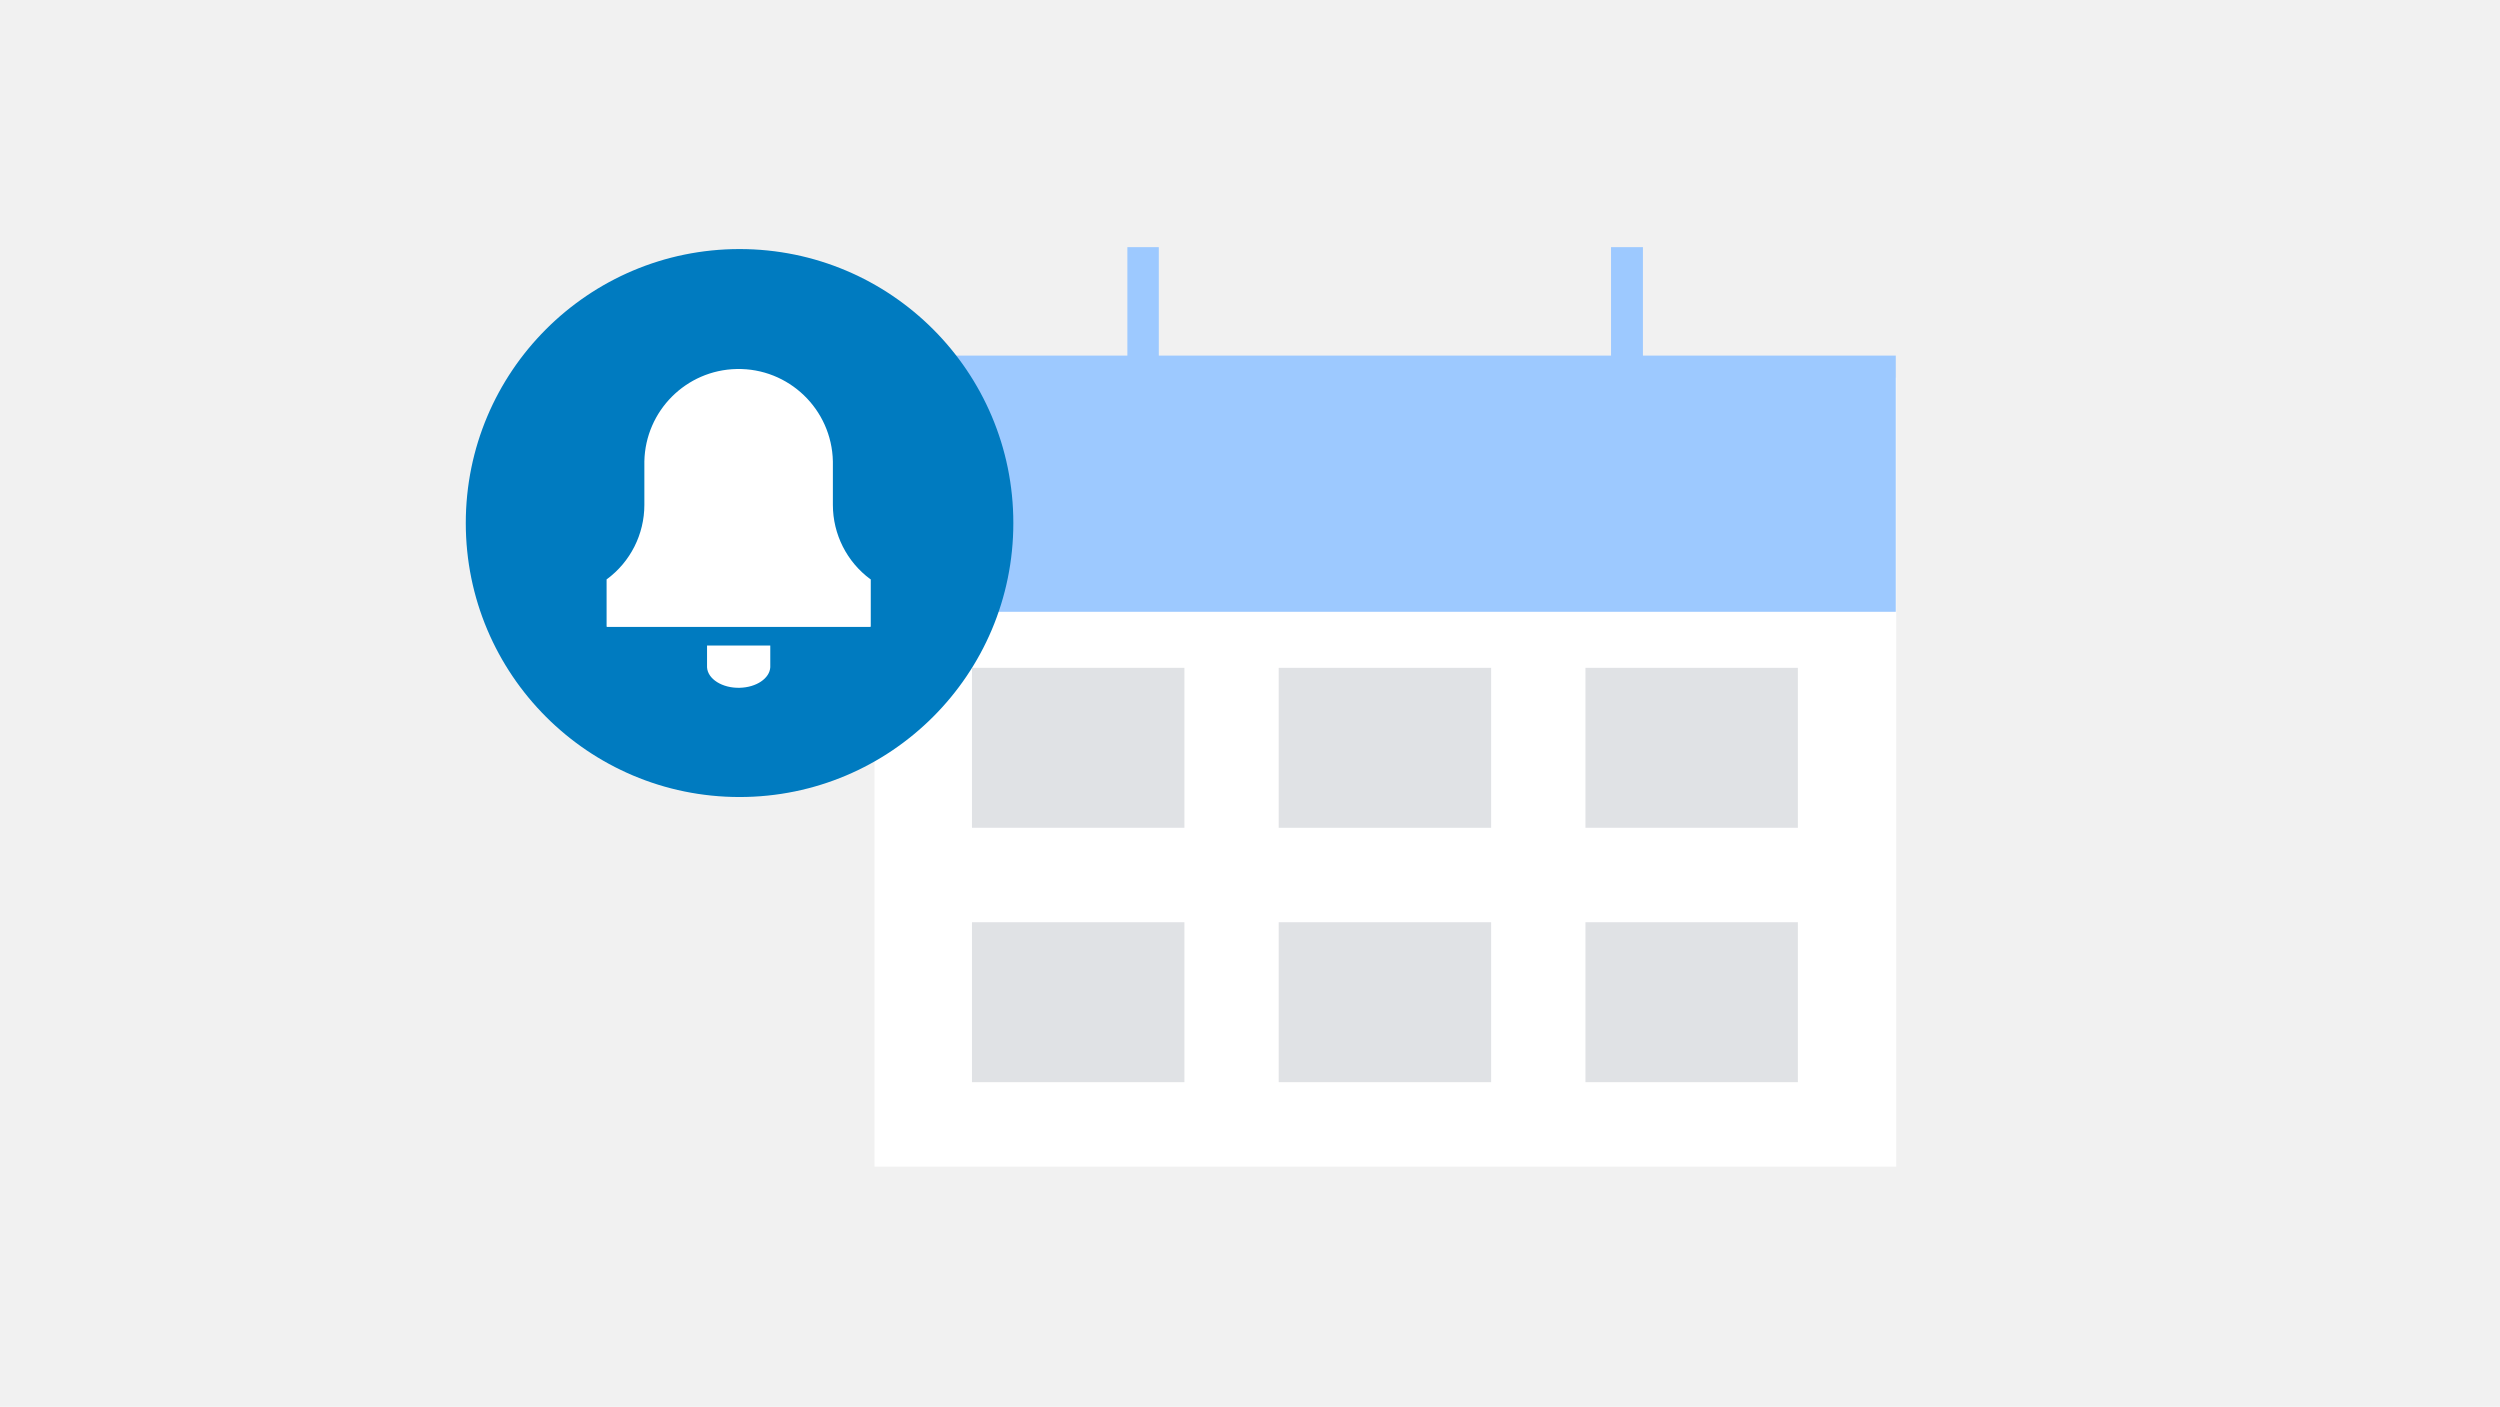
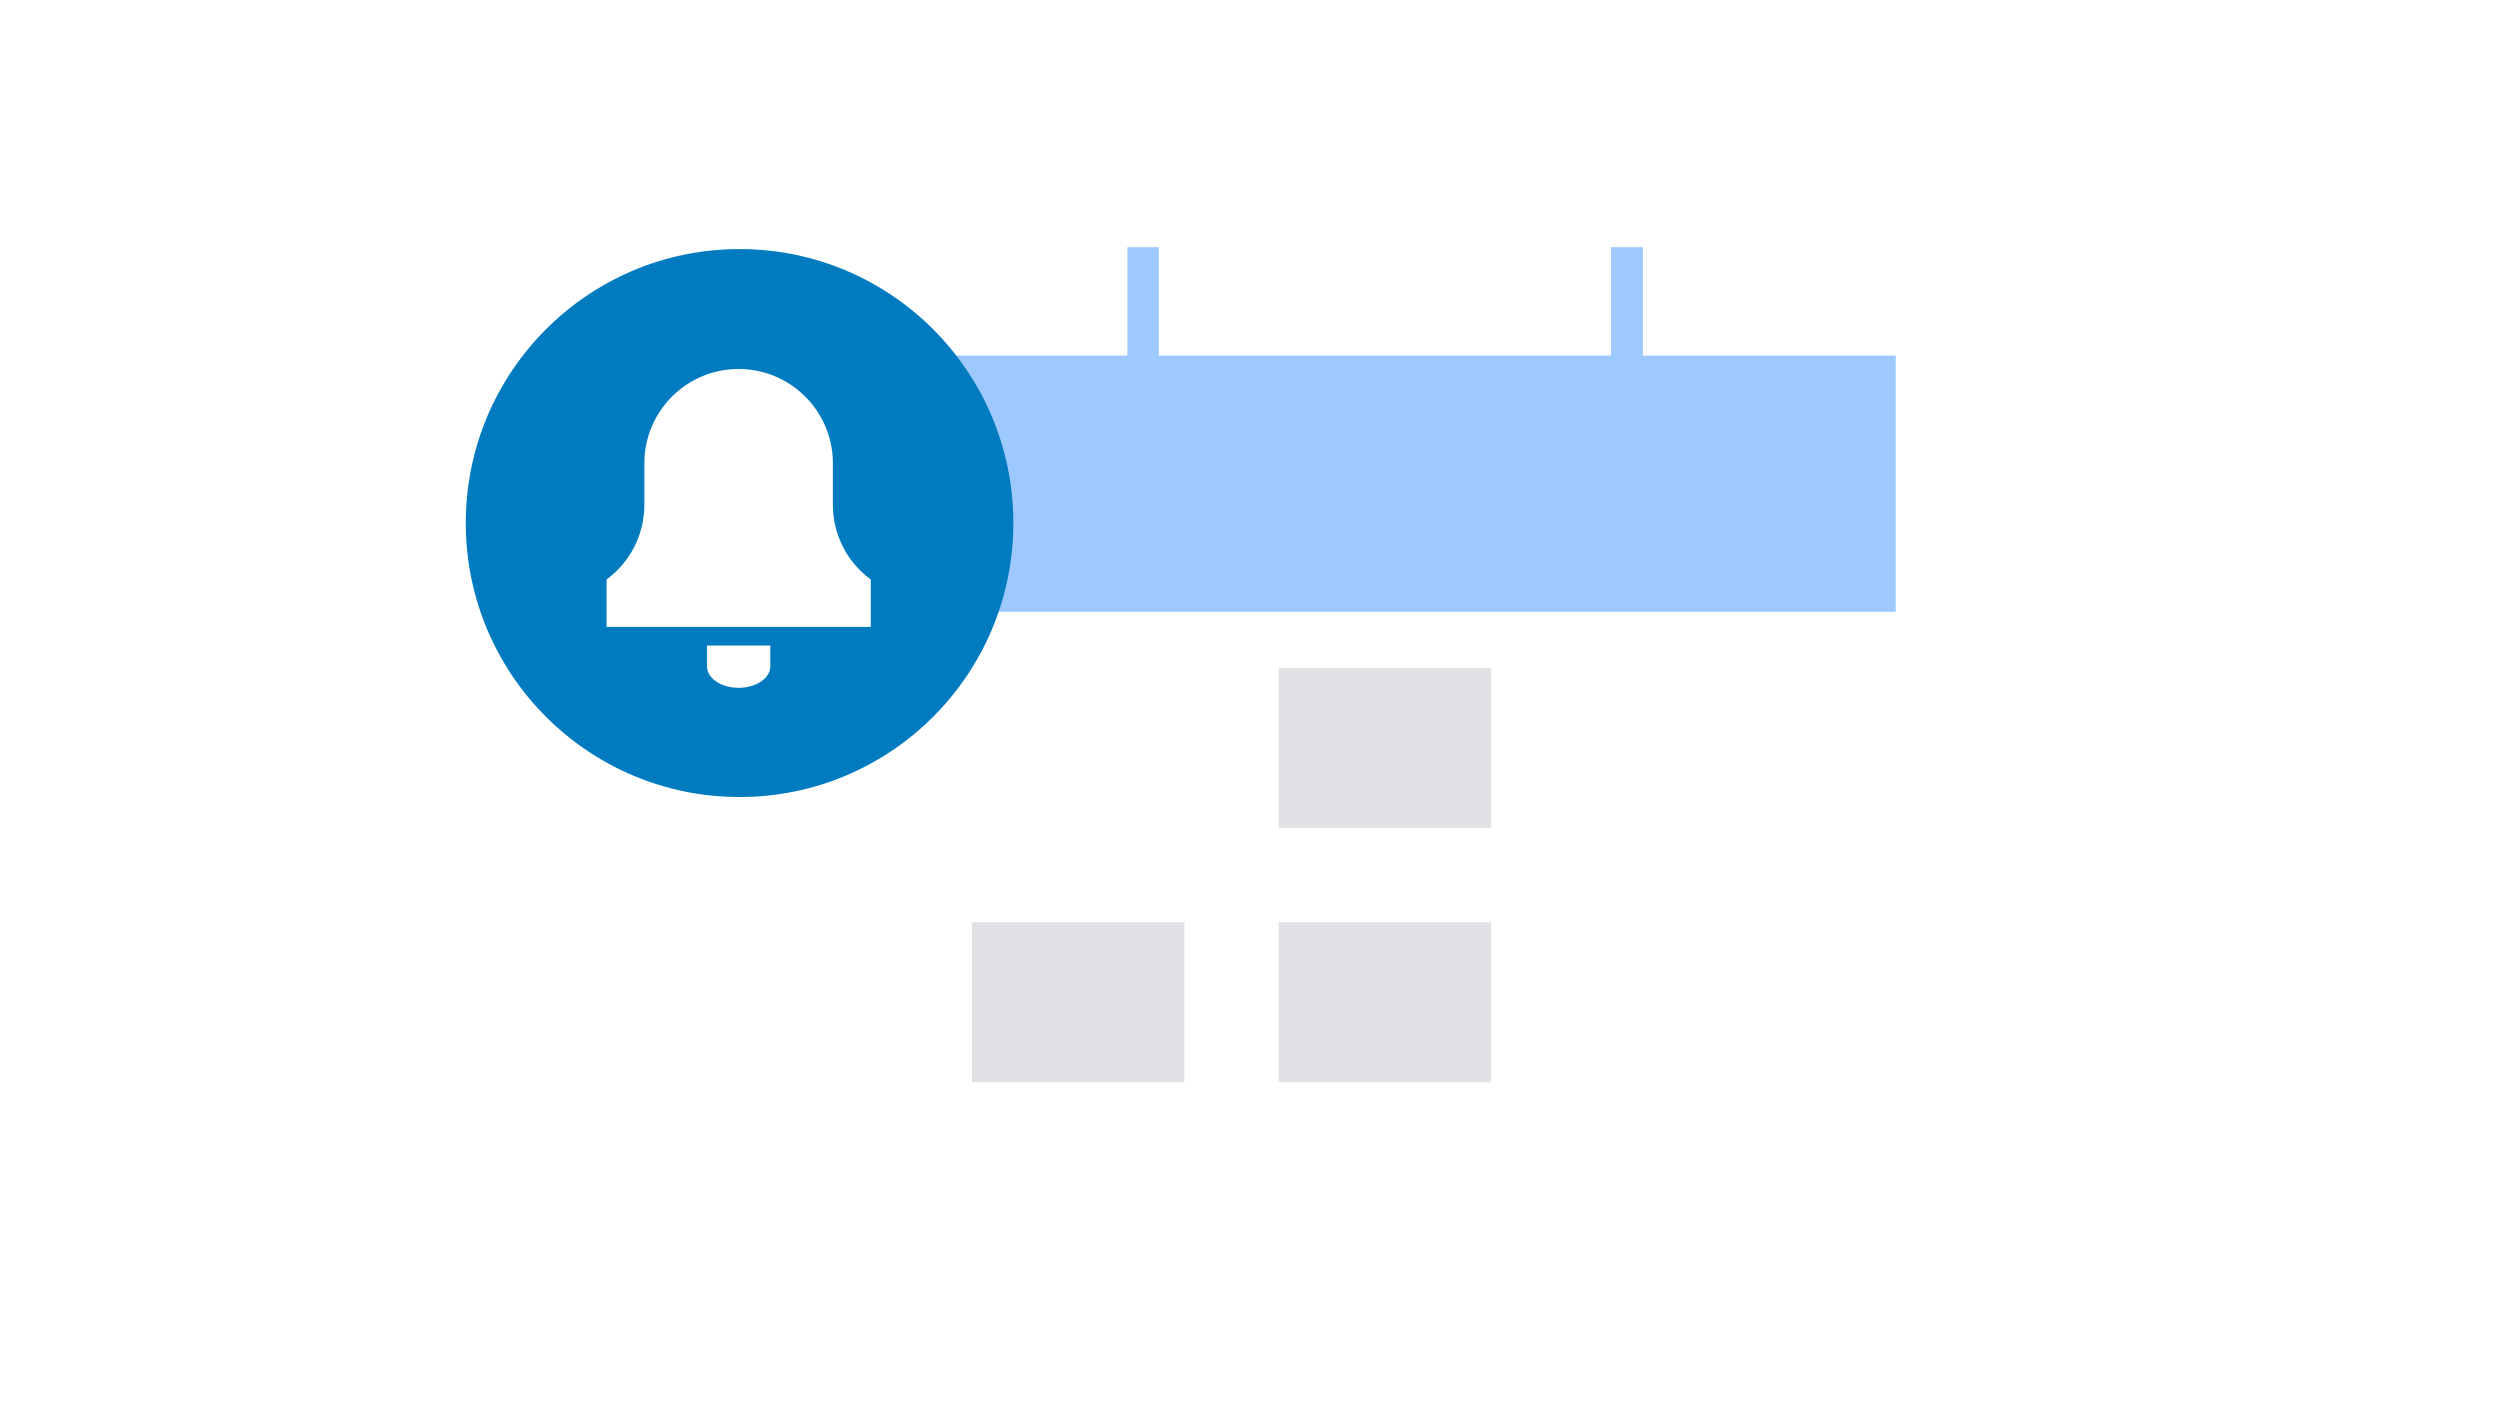
<svg xmlns="http://www.w3.org/2000/svg" width="263" height="148" viewBox="0 0 263 148" fill="none">
-   <rect width="263" height="148" fill="#F1F1F1" />
  <path d="M199.482 39.738H92V122.734H199.482V39.738Z" fill="white" />
-   <path d="M124.599 70.255H102.252V87.083H124.599V70.255Z" fill="#E0E2E5" />
  <path d="M156.867 70.256H134.52V87.084H156.867V70.256Z" fill="#E0E2E5" />
-   <path d="M189.136 70.256H166.789V87.083H189.136V70.256Z" fill="#E0E2E5" />
  <path d="M124.599 97.018H102.252V113.845H124.599V97.018Z" fill="#E0E2E5" />
  <path d="M156.867 97.018H134.52V113.845H156.867V97.018Z" fill="#E0E2E5" />
-   <path d="M189.136 97.018H166.789V113.845H189.136V97.018Z" fill="#E0E2E5" />
+   <path d="M189.136 97.018H166.789V113.845V97.018Z" fill="#E0E2E5" />
  <path d="M172.836 37.408V26H169.482V37.408H121.906V26H118.599V37.408H92V64.361H199.435V37.408H172.836Z" fill="#9DC9FF" />
  <path d="M77.802 83.847C93.708 83.847 106.603 70.943 106.603 55.024C106.603 39.105 93.708 26.201 77.802 26.201C61.895 26.201 49 39.105 49 55.024C49 70.943 61.895 83.847 77.802 83.847Z" fill="#007BC0" />
  <path fill-rule="evenodd" clip-rule="evenodd" d="M74.381 67.907V70.197C74.446 71.433 75.989 72.406 77.824 72.355C79.571 72.311 80.967 71.367 81.033 70.197V67.907H74.381Z" fill="white" />
  <path fill-rule="evenodd" clip-rule="evenodd" d="M91.574 60.942C89.088 59.113 87.619 56.202 87.619 53.114V48.535C87.502 43.056 82.97 38.703 77.495 38.82C72.18 38.929 67.897 43.217 67.787 48.535V53.114C67.787 56.202 66.318 59.113 63.832 60.942V65.917H91.574V60.942Z" fill="white" />
  <path d="M91.581 60.943H63.832V65.939H91.581V60.943Z" fill="white" />
</svg>